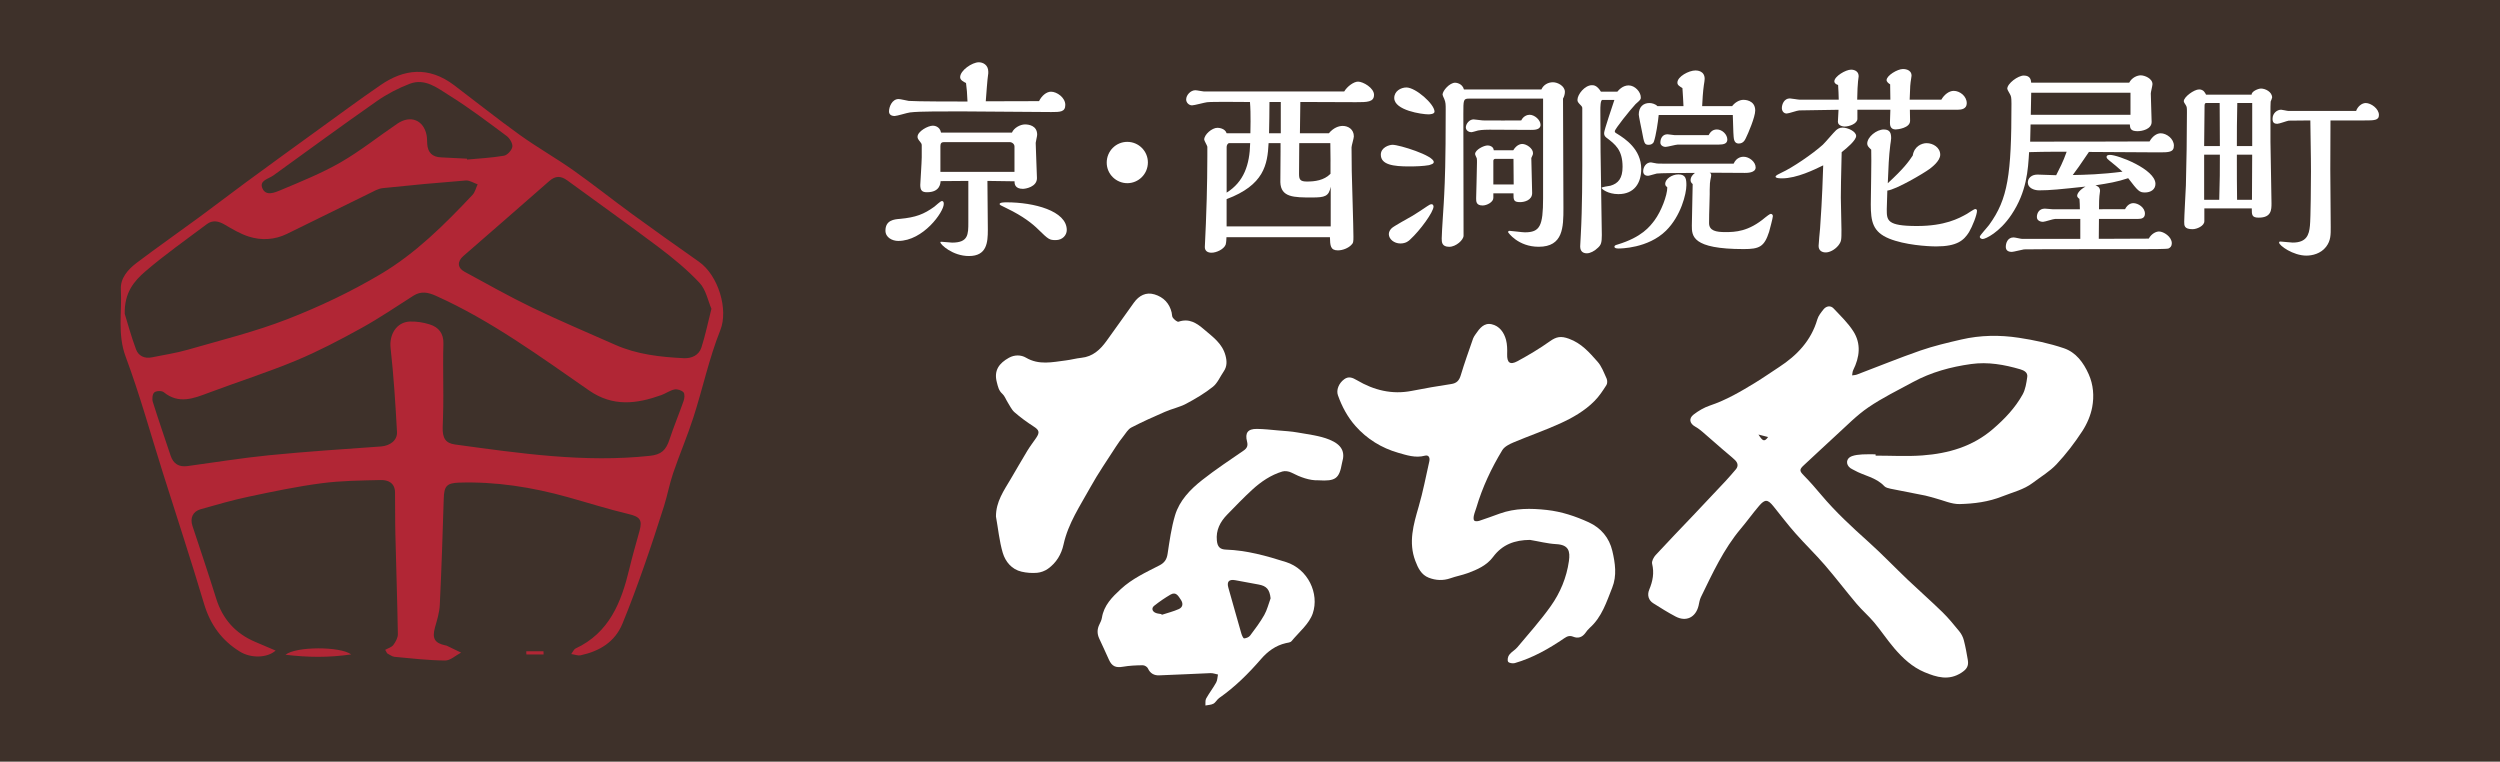
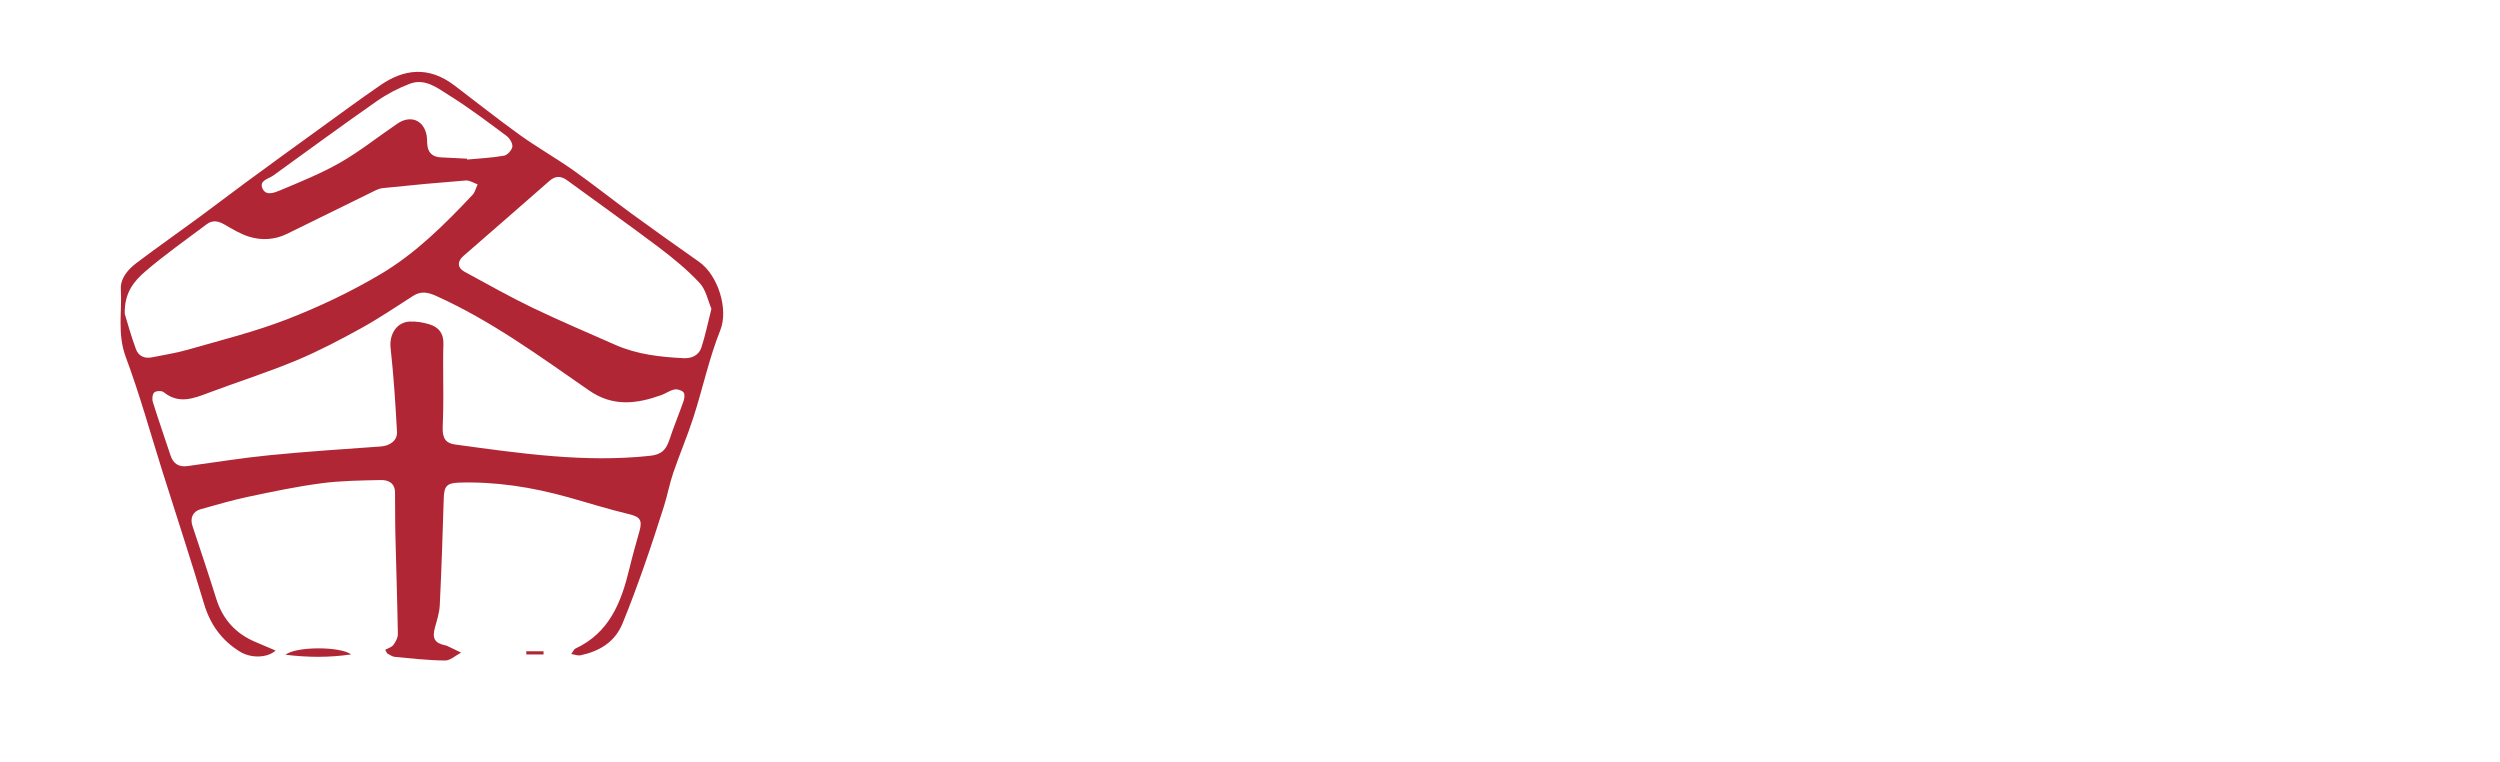
<svg xmlns="http://www.w3.org/2000/svg" version="1.1" id="レイヤー_1" x="0px" y="0px" width="83.427px" height="25.418px" viewBox="0 0 83.427 25.418" enable-background="new 0 0 83.427 25.418" xml:space="preserve">
-   <rect fill="#3E312A" width="83.427" height="25.418" />
  <g>
    <path fill-rule="evenodd" clip-rule="evenodd" fill="#FFFFFF" d="M43.994,16.028c-0.29,0.011-0.599-0.102-0.901-0.258   c-0.085-0.043-0.209-0.062-0.298-0.036c-0.385,0.115-0.713,0.34-1.005,0.606c-0.291,0.266-0.563,0.552-0.84,0.835   c-0.232,0.239-0.378,0.517-0.342,0.866c0.021,0.204,0.101,0.293,0.304,0.3c0.692,0.023,1.352,0.209,2.003,0.415   c0.735,0.232,1.117,1.051,0.893,1.713c-0.119,0.35-0.459,0.626-0.709,0.927c-0.037,0.045-0.124,0.052-0.19,0.066   c-0.34,0.079-0.605,0.274-0.828,0.532c-0.418,0.482-0.867,0.93-1.392,1.296c-0.075,0.051-0.119,0.15-0.196,0.193   c-0.076,0.042-0.177,0.041-0.267,0.06c0.006-0.078-0.011-0.169,0.024-0.232c0.102-0.183,0.232-0.349,0.333-0.532   c0.044-0.076,0.042-0.179,0.062-0.27c-0.085-0.017-0.169-0.05-0.252-0.046c-0.571,0.021-1.143,0.056-1.714,0.074   c-0.162,0.006-0.296-0.063-0.371-0.23c-0.022-0.054-0.113-0.108-0.173-0.107c-0.221,0.002-0.443,0.012-0.659,0.049   c-0.242,0.042-0.37-0.011-0.472-0.238c-0.105-0.237-0.216-0.472-0.324-0.707c-0.071-0.156-0.07-0.31,0.007-0.465   c0.036-0.071,0.072-0.147,0.085-0.225c0.066-0.415,0.341-0.688,0.63-0.955c0.378-0.35,0.84-0.561,1.29-0.792   c0.166-0.086,0.243-0.196,0.271-0.382c0.066-0.434,0.125-0.873,0.25-1.291c0.149-0.493,0.508-0.863,0.903-1.174   c0.445-0.351,0.92-0.664,1.387-0.986c0.116-0.08,0.147-0.166,0.112-0.299c-0.075-0.289,0.024-0.425,0.326-0.422   c0.234,0.002,0.468,0.029,0.703,0.05c0.222,0.02,0.444,0.03,0.663,0.07c0.356,0.065,0.729,0.103,1.061,0.239   c0.416,0.171,0.524,0.414,0.422,0.753c-0.004,0.012-0.005,0.023-0.008,0.036C44.692,15.971,44.57,16.065,43.994,16.028z    M42.401,19.966c-0.033-0.292-0.13-0.411-0.4-0.46c-0.26-0.048-0.52-0.096-0.78-0.144c-0.213-0.039-0.288,0.052-0.228,0.256   c0.146,0.509,0.285,1.018,0.432,1.524c0.018,0.062,0.064,0.164,0.092,0.162c0.07-0.005,0.16-0.04,0.201-0.095   c0.167-0.221,0.334-0.444,0.47-0.684C42.285,20.354,42.332,20.153,42.401,19.966z M38.757,20.493   c0.003,0.008,0.007,0.017,0.011,0.024c0.191-0.062,0.388-0.111,0.57-0.192c0.132-0.06,0.155-0.181,0.068-0.31   c-0.084-0.124-0.16-0.28-0.345-0.173c-0.189,0.11-0.372,0.236-0.545,0.373c-0.101,0.08-0.066,0.197,0.06,0.242   C38.634,20.479,38.697,20.481,38.757,20.493z" />
    <g>
      <g>
        <path fill-rule="evenodd" clip-rule="evenodd" fill="#B12635" d="M12.854,21.685c0.093-0.052,0.213-0.084,0.272-0.162     c0.078-0.104,0.154-0.243,0.151-0.366c-0.018-1.109-0.057-2.219-0.083-3.329c-0.012-0.467-0.004-0.934-0.012-1.402     c-0.005-0.308-0.228-0.413-0.476-0.407c-0.661,0.016-1.326,0.021-1.98,0.108c-0.814,0.107-1.622,0.276-2.426,0.447     c-0.54,0.113-1.072,0.27-1.604,0.419c-0.265,0.075-0.359,0.299-0.274,0.555c0.268,0.808,0.539,1.615,0.793,2.428     c0.214,0.685,0.643,1.164,1.3,1.443c0.222,0.094,0.443,0.188,0.683,0.291c-0.286,0.254-0.83,0.26-1.194,0.034     c-0.608-0.375-0.99-0.906-1.196-1.599c-0.436-1.463-0.914-2.912-1.373-4.368c-0.408-1.293-0.768-2.603-1.241-3.872     c-0.281-0.756-0.119-1.5-0.161-2.247C4.012,9.283,4.271,8.991,4.556,8.775C5.245,8.254,5.954,7.759,6.65,7.247     C7.158,6.876,7.655,6.49,8.162,6.118c0.816-0.6,1.636-1.195,2.456-1.788c0.691-0.501,1.379-1.008,2.082-1.491     c0.775-0.533,1.598-0.643,2.457,0.006c0.73,0.552,1.445,1.124,2.189,1.658c0.579,0.416,1.203,0.769,1.786,1.18     c0.662,0.467,1.296,0.974,1.95,1.451c0.741,0.54,1.488,1.071,2.239,1.598c0.653,0.458,0.992,1.599,0.716,2.287     c-0.374,0.938-0.585,1.938-0.895,2.902c-0.202,0.629-0.464,1.238-0.677,1.863c-0.124,0.362-0.192,0.744-0.308,1.11     c-0.215,0.681-0.437,1.358-0.674,2.031c-0.224,0.635-0.456,1.267-0.712,1.888c-0.253,0.617-0.771,0.92-1.397,1.055     c-0.083,0.019-0.176-0.021-0.312-0.042c0.069-0.093,0.094-0.161,0.141-0.183c1.13-0.526,1.53-1.543,1.797-2.654     c0.102-0.425,0.222-0.846,0.34-1.267c0.106-0.377,0.009-0.479-0.364-0.568c-0.683-0.162-1.352-0.376-2.029-0.564     c-1.189-0.332-2.398-0.524-3.637-0.484c-0.411,0.014-0.49,0.128-0.502,0.532c-0.036,1.184-0.075,2.368-0.132,3.551     c-0.012,0.252-0.091,0.502-0.16,0.747c-0.101,0.367-0.016,0.524,0.35,0.602c0.01,0.003,0.022,0.001,0.032,0.005     c0.163,0.078,0.325,0.157,0.489,0.235c-0.178,0.092-0.357,0.266-0.534,0.264c-0.564-0.005-1.127-0.07-1.689-0.123     c-0.084-0.008-0.162-0.076-0.244-0.116C12.899,21.763,12.876,21.724,12.854,21.685z M14.792,12.848     C14.792,12.848,14.792,12.849,14.792,12.848c0.001,0.235,0.004,0.471,0,0.705c-0.003,0.235-0.011,0.47-0.019,0.705     c-0.011,0.364,0.096,0.531,0.411,0.575c2.158,0.294,4.315,0.614,6.505,0.378c0.375-0.041,0.533-0.18,0.654-0.548     c0.143-0.433,0.319-0.853,0.469-1.282c0.031-0.09,0.046-0.234-0.003-0.289c-0.063-0.069-0.208-0.114-0.302-0.095     c-0.153,0.031-0.29,0.135-0.439,0.188c-0.823,0.295-1.613,0.396-2.407-0.153c-1.648-1.14-3.268-2.331-5.111-3.159     c-0.263-0.118-0.498-0.168-0.755-0.004c-0.576,0.366-1.142,0.753-1.738,1.081c-0.71,0.392-1.431,0.771-2.178,1.082     c-0.953,0.396-1.939,0.709-2.906,1.072c-0.51,0.192-1.003,0.394-1.509-0.016c-0.066-0.055-0.254-0.048-0.316,0.009     c-0.063,0.056-0.078,0.221-0.048,0.316c0.187,0.6,0.395,1.192,0.592,1.788c0.091,0.277,0.278,0.392,0.564,0.353     c0.909-0.123,1.815-0.272,2.728-0.362c1.242-0.123,2.488-0.204,3.732-0.293c0.296-0.023,0.548-0.2,0.532-0.485     c-0.051-0.936-0.111-1.872-0.214-2.803c-0.049-0.44,0.192-0.86,0.64-0.88c0.22-0.009,0.45,0.028,0.661,0.094     c0.303,0.093,0.472,0.303,0.462,0.646C14.781,11.931,14.792,12.39,14.792,12.848z M4.163,10.474     c0.093,0.298,0.214,0.753,0.378,1.189c0.081,0.216,0.283,0.312,0.528,0.262c0.396-0.083,0.801-0.14,1.188-0.252     c1.115-0.321,2.249-0.601,3.328-1.02c1.071-0.416,2.122-0.915,3.11-1.501c1.171-0.691,2.14-1.658,3.072-2.647     c0.086-0.091,0.116-0.234,0.172-0.354c-0.132-0.045-0.268-0.137-0.396-0.128c-0.924,0.072-1.847,0.157-2.77,0.255     c-0.152,0.016-0.3,0.104-0.443,0.174c-0.919,0.448-1.836,0.904-2.756,1.354C9.162,8.006,8.722,8.03,8.293,7.892     c-0.28-0.091-0.542-0.248-0.797-0.397c-0.206-0.12-0.402-0.16-0.597-0.013c-0.691,0.52-1.401,1.017-2.055,1.58     C4.481,9.375,4.144,9.764,4.163,10.474z M23.741,10.304c-0.116-0.268-0.182-0.634-0.395-0.863     c-0.411-0.439-0.884-0.828-1.367-1.192c-1.004-0.757-2.032-1.483-3.047-2.228c-0.212-0.154-0.394-0.163-0.601,0.02     c-0.953,0.839-1.914,1.67-2.871,2.505c-0.205,0.179-0.198,0.391,0.038,0.52c0.75,0.407,1.494,0.828,2.263,1.199     c0.913,0.439,1.848,0.834,2.775,1.244c0.726,0.32,1.501,0.406,2.282,0.444c0.263,0.013,0.504-0.097,0.589-0.357     C23.535,11.2,23.618,10.793,23.741,10.304z M15.583,5.295c0.001,0.01,0.002,0.021,0.003,0.03     c0.412-0.038,0.828-0.059,1.234-0.129c0.113-0.021,0.262-0.185,0.278-0.3c0.015-0.11-0.09-0.283-0.192-0.359     C16.281,4.073,15.66,3.6,15,3.189c-0.393-0.244-0.811-0.591-1.327-0.393c-0.385,0.147-0.762,0.344-1.1,0.58     c-1.161,0.812-2.302,1.649-3.451,2.479C8.961,5.972,8.639,6.021,8.759,6.29C8.876,6.556,9.175,6.424,9.36,6.347     c0.677-0.284,1.365-0.562,2-0.925c0.663-0.382,1.267-0.867,1.903-1.297c0.435-0.296,0.873-0.119,0.972,0.383     c0.018,0.093,0.015,0.19,0.021,0.286c0.016,0.295,0.168,0.447,0.466,0.458C15.009,5.263,15.296,5.28,15.583,5.295z" />
        <path fill-rule="evenodd" clip-rule="evenodd" fill="#B12635" d="M11.719,21.838c-0.752,0.11-1.434,0.101-2.192,0.012     C9.871,21.568,11.355,21.566,11.719,21.838z" />
        <path fill-rule="evenodd" clip-rule="evenodd" fill="#B12635" d="M17.562,21.734c0.192,0,0.384,0,0.575,0     c0.001,0.036,0.002,0.072,0.003,0.107c-0.192,0-0.384,0-0.575,0C17.563,21.807,17.562,21.771,17.562,21.734z" />
      </g>
      <path fill-rule="evenodd" clip-rule="evenodd" fill="#FFFFFF" d="M33.236,17.237c-0.002-0.493,0.264-0.866,0.494-1.255    c0.187-0.312,0.364-0.632,0.554-0.942c0.09-0.147,0.196-0.285,0.294-0.428c0.128-0.188,0.098-0.264-0.091-0.384    c-0.222-0.143-0.437-0.301-0.635-0.474c-0.098-0.086-0.154-0.22-0.228-0.333c-0.059-0.094-0.097-0.209-0.175-0.279    c-0.122-0.109-0.146-0.239-0.184-0.386c-0.106-0.403,0.084-0.638,0.402-0.816c0.188-0.105,0.405-0.102,0.571-0.004    c0.434,0.255,0.875,0.149,1.32,0.093c0.178-0.021,0.352-0.071,0.529-0.089c0.381-0.039,0.627-0.271,0.836-0.559    c0.309-0.424,0.608-0.855,0.916-1.281c0.17-0.236,0.403-0.363,0.691-0.275c0.294,0.089,0.496,0.294,0.569,0.604    c0.015,0.061,0.007,0.137,0.043,0.178c0.048,0.06,0.144,0.144,0.189,0.128c0.353-0.119,0.599,0.043,0.851,0.259    c0.291,0.251,0.608,0.467,0.714,0.871c0.051,0.191,0.054,0.364-0.06,0.53c-0.119,0.173-0.204,0.386-0.359,0.511    c-0.276,0.22-0.586,0.403-0.898,0.569c-0.221,0.116-0.476,0.168-0.706,0.269c-0.379,0.164-0.756,0.334-1.123,0.524    c-0.108,0.058-0.181,0.188-0.262,0.291c-0.088,0.11-0.172,0.225-0.248,0.344c-0.288,0.45-0.596,0.892-0.854,1.359    c-0.339,0.614-0.74,1.202-0.894,1.905c-0.072,0.332-0.241,0.613-0.519,0.812c-0.103,0.074-0.24,0.125-0.366,0.136    c-0.171,0.014-0.35,0.001-0.517-0.038c-0.331-0.076-0.537-0.334-0.626-0.625C33.348,18.061,33.31,17.644,33.236,17.237z" />
      <path fill-rule="evenodd" clip-rule="evenodd" fill="#FFFFFF" d="M51.057,18.017c-0.506,0.004-0.922,0.15-1.233,0.57    c-0.21,0.281-0.528,0.423-0.85,0.54c-0.186,0.068-0.383,0.103-0.569,0.169c-0.247,0.087-0.491,0.074-0.726-0.017    c-0.25-0.097-0.359-0.324-0.448-0.56c-0.236-0.621-0.063-1.213,0.111-1.812c0.145-0.497,0.242-1.009,0.356-1.515    c0.026-0.116-0.02-0.221-0.15-0.185c-0.313,0.085-0.613-0.019-0.891-0.098c-0.55-0.158-1.041-0.458-1.425-0.894    c-0.263-0.298-0.451-0.648-0.584-1.024c-0.062-0.174,0.025-0.4,0.209-0.535c0.148-0.11,0.278-0.054,0.425,0.032    c0.564,0.333,1.169,0.485,1.828,0.356c0.437-0.085,0.875-0.163,1.315-0.228c0.188-0.027,0.27-0.119,0.323-0.297    c0.124-0.413,0.271-0.82,0.412-1.228c0.019-0.051,0.054-0.098,0.085-0.143c0.129-0.19,0.278-0.385,0.533-0.328    c0.26,0.058,0.412,0.271,0.479,0.52c0.04,0.152,0.043,0.318,0.038,0.478c-0.009,0.281,0.092,0.371,0.342,0.236    c0.374-0.203,0.741-0.421,1.086-0.667c0.214-0.152,0.366-0.181,0.632-0.084c0.421,0.152,0.684,0.46,0.954,0.764    c0.14,0.156,0.216,0.372,0.306,0.568c0.026,0.061,0.027,0.161-0.006,0.213c-0.119,0.186-0.242,0.375-0.396,0.53    c-0.328,0.334-0.735,0.564-1.156,0.756c-0.509,0.231-1.04,0.414-1.556,0.632c-0.137,0.058-0.297,0.139-0.368,0.256    c-0.366,0.603-0.665,1.24-0.866,1.919c-0.026,0.089-0.064,0.175-0.083,0.266c-0.012,0.055-0.017,0.137,0.014,0.167    c0.03,0.029,0.115,0.022,0.166,0.006c0.229-0.075,0.455-0.159,0.682-0.241c0.514-0.185,1.042-0.18,1.576-0.121    c0.492,0.055,0.953,0.209,1.397,0.412c0.408,0.188,0.683,0.516,0.786,0.954c0.095,0.405,0.157,0.825-0.003,1.225    c-0.191,0.479-0.345,0.982-0.752,1.344c-0.055,0.049-0.101,0.108-0.144,0.169c-0.105,0.144-0.242,0.192-0.406,0.126    c-0.118-0.047-0.198-0.019-0.303,0.053c-0.512,0.349-1.049,0.654-1.647,0.827c-0.068,0.02-0.197-0.002-0.223-0.046    c-0.031-0.055-0.008-0.173,0.037-0.23c0.071-0.098,0.191-0.156,0.27-0.25c0.38-0.455,0.778-0.897,1.119-1.379    c0.314-0.444,0.525-0.948,0.603-1.498c0.048-0.336-0.009-0.545-0.425-0.567C51.638,18.142,51.349,18.065,51.057,18.017z" />
      <path fill-rule="evenodd" clip-rule="evenodd" fill="#FFFFFF" d="M62.592,15.205c0.521,0,1.041,0.031,1.559-0.007    c0.866-0.064,1.677-0.294,2.36-0.885c0.391-0.337,0.736-0.701,0.984-1.146c0.096-0.172,0.128-0.388,0.156-0.589    c0.022-0.147-0.105-0.216-0.229-0.253c-0.538-0.158-1.082-0.255-1.644-0.177c-0.678,0.094-1.332,0.272-1.938,0.6    c-0.502,0.273-1.021,0.525-1.491,0.846c-0.387,0.263-0.719,0.607-1.068,0.924c-0.363,0.328-0.715,0.669-1.077,0.999    c-0.164,0.149-0.16,0.197-0.007,0.352c0.203,0.206,0.393,0.424,0.579,0.646c0.477,0.567,1.018,1.067,1.569,1.561    c0.452,0.406,0.874,0.847,1.314,1.267c0.385,0.365,0.784,0.717,1.165,1.088c0.201,0.197,0.381,0.418,0.561,0.639    c0.069,0.084,0.123,0.191,0.15,0.297c0.056,0.217,0.096,0.438,0.133,0.659c0.034,0.206-0.041,0.31-0.214,0.423    c-0.42,0.273-0.823,0.153-1.233-0.018c-0.409-0.172-0.723-0.467-1.005-0.795c-0.237-0.277-0.44-0.585-0.675-0.866    c-0.182-0.217-0.399-0.402-0.582-0.618c-0.362-0.429-0.701-0.876-1.067-1.3c-0.312-0.361-0.658-0.693-0.974-1.052    c-0.259-0.292-0.495-0.604-0.739-0.907c-0.187-0.231-0.28-0.241-0.475-0.014c-0.212,0.247-0.4,0.513-0.61,0.761    c-0.577,0.685-0.945,1.491-1.333,2.286c-0.043,0.088-0.057,0.192-0.079,0.289c-0.095,0.389-0.415,0.546-0.768,0.358    c-0.256-0.134-0.5-0.289-0.745-0.443c-0.15-0.095-0.211-0.265-0.132-0.455c0.118-0.282,0.17-0.557,0.096-0.861    c-0.021-0.084,0.05-0.218,0.118-0.292c0.416-0.451,0.843-0.891,1.265-1.336c0.357-0.377,0.715-0.755,1.07-1.135    c0.116-0.125,0.227-0.255,0.338-0.385c0.098-0.113,0.066-0.226-0.027-0.315c-0.128-0.122-0.269-0.23-0.402-0.347    c-0.227-0.196-0.45-0.396-0.679-0.591c-0.075-0.064-0.155-0.126-0.24-0.173c-0.191-0.104-0.231-0.273-0.058-0.407    c0.16-0.123,0.347-0.233,0.538-0.298c0.549-0.183,1.041-0.473,1.528-0.771c0.267-0.164,0.523-0.343,0.785-0.514    c0.6-0.391,1.07-0.882,1.277-1.592c0.034-0.119,0.123-0.228,0.202-0.329c0.096-0.122,0.242-0.143,0.341-0.036    c0.229,0.244,0.478,0.48,0.657,0.76c0.268,0.418,0.213,0.865-0.003,1.299c-0.026,0.052-0.025,0.116-0.036,0.175    c0.054-0.009,0.111-0.009,0.161-0.028c0.707-0.267,1.406-0.554,2.12-0.802c0.444-0.153,0.906-0.262,1.366-0.368    c0.634-0.147,1.282-0.155,1.921-0.057c0.506,0.077,1.014,0.185,1.497,0.348c0.403,0.136,0.656,0.477,0.83,0.868    c0.157,0.354,0.185,0.732,0.117,1.097c-0.052,0.281-0.176,0.567-0.335,0.809c-0.253,0.388-0.539,0.761-0.856,1.099    c-0.226,0.241-0.524,0.416-0.792,0.62c-0.303,0.229-0.666,0.312-1.01,0.449c-0.468,0.187-0.948,0.247-1.431,0.259    c-0.271,0.006-0.547-0.125-0.82-0.196c-0.108-0.027-0.215-0.064-0.324-0.087c-0.386-0.079-0.774-0.15-1.161-0.229    c-0.073-0.016-0.162-0.036-0.209-0.086c-0.275-0.297-0.679-0.345-1.007-0.533c-0.04-0.024-0.085-0.04-0.124-0.068    c-0.167-0.123-0.146-0.331,0.05-0.4c0.108-0.039,0.229-0.05,0.347-0.058c0.147-0.009,0.295-0.003,0.442-0.003    C62.592,15.173,62.592,15.189,62.592,15.205z M58.681,14.501c0.146,0.233,0.203,0.246,0.321,0.083    C58.901,14.559,58.812,14.535,58.681,14.501z" />
      <g>
-         <path fill="#FFFFFF" d="M29.975,8.04c-0.196,0-0.427-0.112-0.427-0.344c0-0.35,0.294-0.378,0.483-0.392     c0.532-0.05,0.798-0.154,1.148-0.406c0.042-0.028,0.203-0.189,0.252-0.189c0.056,0,0.063,0.049,0.063,0.098     C31.495,7.073,30.808,8.04,29.975,8.04z M34.674,3.375C34.758,3.2,34.919,3.06,35.073,3.06c0.196,0,0.477,0.196,0.477,0.441     c0,0.238-0.175,0.238-0.469,0.238c-0.456,0-2.473-0.021-2.886-0.021c-0.595,0-1.506-0.008-1.828,0.034     c-0.084,0.008-0.434,0.119-0.511,0.119c-0.112,0-0.189-0.049-0.189-0.153c0-0.147,0.098-0.413,0.322-0.413     c0.056,0,0.287,0.056,0.336,0.062c0.231,0.021,1.646,0.021,1.961,0.021c-0.007-0.225-0.028-0.483-0.049-0.617     c-0.084-0.042-0.196-0.098-0.196-0.195c0-0.225,0.399-0.498,0.624-0.498c0.133,0,0.315,0.084,0.315,0.315     c0,0.057,0,0.07-0.007,0.105c-0.021,0.119-0.063,0.687-0.077,0.882L34.674,3.375z M32.951,6.037     c0.007,0.749,0.014,1.302,0.014,1.632c0,0.427-0.035,0.875-0.63,0.875c-0.546,0-0.953-0.385-0.953-0.455     c0-0.021,0.007-0.021,0.035-0.021c0.056,0,0.308,0.028,0.357,0.028c0.54,0,0.54-0.273,0.54-0.68V6.037l-0.925,0.007     c-0.007,0.077-0.021,0.371-0.455,0.371c-0.161,0-0.224-0.057-0.224-0.245c0-0.042,0.049-0.777,0.049-0.925V4.846     c0-0.042-0.021-0.077-0.042-0.098c-0.084-0.105-0.098-0.133-0.098-0.183c0-0.182,0.35-0.371,0.511-0.371     c0.028,0,0.231,0.008,0.273,0.231h2.367c0.063-0.154,0.273-0.273,0.435-0.273c0.119,0,0.406,0.035,0.406,0.344     c0,0.049-0.049,0.238-0.049,0.272c0,0.189,0.042,1.009,0.042,1.177c0,0.295-0.385,0.357-0.469,0.357     c-0.273,0-0.28-0.175-0.28-0.252L32.951,6.037z M33.854,4.888c0-0.084-0.084-0.146-0.161-0.146h-2.192     c-0.084,0-0.119,0.042-0.119,0.133v0.861h2.472V4.888z M35.234,8.012c-0.21,0-0.238-0.014-0.588-0.357     c-0.182-0.182-0.504-0.441-1.043-0.7c-0.224-0.105-0.245-0.119-0.245-0.147c0-0.056,0.175-0.056,0.238-0.056     c0.896,0,2.003,0.28,2.003,0.925C35.599,7.851,35.452,8.012,35.234,8.012z" />
        <path fill="#FFFFFF" d="M37.619,6.113c-0.364,0-0.687-0.294-0.687-0.686c0-0.386,0.308-0.693,0.687-0.693     c0.378,0,0.687,0.308,0.687,0.686C38.305,5.812,37.99,6.113,37.619,6.113z" />
        <path fill="#FFFFFF" d="M44.345,4.447c0.154-0.183,0.329-0.245,0.462-0.245c0.182,0,0.372,0.111,0.372,0.35     c0,0.063-0.077,0.309-0.077,0.364c0,0.196,0.007,0.638,0.007,0.791c0.007,0.351,0.056,1.878,0.056,2.186     c0,0.168,0,0.217-0.077,0.287c-0.098,0.099-0.28,0.175-0.441,0.175c-0.252,0-0.259-0.161-0.266-0.44h-3.453     c0,0.049-0.007,0.188-0.028,0.252c-0.063,0.154-0.309,0.266-0.47,0.266c-0.126,0-0.224-0.056-0.224-0.188     c0-0.008,0.035-0.722,0.035-0.771c0.049-1.17,0.049-2.179,0.049-2.256V4.896c-0.007-0.043-0.105-0.203-0.105-0.238     c0-0.168,0.259-0.393,0.441-0.393c0.028,0,0.252,0.007,0.308,0.183h0.792c0-0.021,0.021-0.659-0.014-1.044     c-0.224,0-1.226-0.014-1.429,0.007c-0.077,0.007-0.427,0.105-0.504,0.105c-0.105,0-0.196-0.092-0.196-0.196     c0-0.147,0.147-0.309,0.308-0.309c0.049,0,0.245,0.042,0.287,0.042h4.679c0.105-0.175,0.322-0.329,0.462-0.329     c0.168,0,0.533,0.21,0.533,0.441c0,0.245-0.231,0.245-0.603,0.245c-0.294,0-1.59-0.007-1.856-0.007     c0,0.168-0.014,0.896-0.014,1.044H44.345z M44.408,6.226c-0.063,0.329-0.196,0.364-0.624,0.364c-0.602,0-1.043,0-1.058-0.511     c0-0.035,0.007-0.854,0.007-1.016V4.776h-0.399c-0.035,0.721-0.154,1.4-1.401,1.869v0.911h3.474V6.226z M41.025,4.776     c-0.063,0-0.091,0.084-0.091,0.126v1.526c0.574-0.357,0.771-0.932,0.785-1.652H41.025z M42.741,3.403h-0.378     c0,0.364-0.007,0.714-0.014,1.044h0.392V3.403z M44.401,5.386c0-0.099-0.007-0.525-0.007-0.609h-1.037     c0,0.161-0.007,0.882-0.007,1.029c0,0.189,0.042,0.252,0.266,0.252c0.252,0,0.567-0.035,0.784-0.259V5.386z" />
        <path fill="#FFFFFF" d="M47.025,5.554c-0.532,0-0.946-0.057-0.946-0.393c0-0.238,0.273-0.329,0.393-0.329     c0.224,0,1.373,0.357,1.373,0.574c0,0.049-0.028,0.063-0.154,0.105C47.501,5.546,47.221,5.554,47.025,5.554z M47.635,6.877     c0.056-0.035,0.091-0.062,0.14-0.062c0.049,0,0.063,0.056,0.063,0.077c0,0.182-0.448,0.798-0.778,1.099     c-0.042,0.043-0.14,0.134-0.329,0.134c-0.203,0-0.385-0.141-0.385-0.315c0-0.084,0.056-0.161,0.105-0.203     c0.07-0.063,0.574-0.343,0.686-0.406C47.229,7.144,47.495,6.976,47.635,6.877z M47.669,3.816c-0.217,0-1.142-0.133-1.142-0.546     c0-0.231,0.224-0.351,0.406-0.351c0.308,0,0.938,0.554,0.938,0.806C47.873,3.81,47.705,3.816,47.669,3.816z M51.438,2.983     c0.07-0.154,0.224-0.238,0.385-0.238s0.399,0.126,0.399,0.322c0,0.062-0.021,0.153-0.063,0.224c0,0.49,0.014,3.019,0.014,3.649     c0,0.645-0.007,1.295-0.826,1.295c-0.687,0-1.022-0.476-1.022-0.49c0-0.021,0.021-0.042,0.049-0.042     c0.056,0,0.427,0.05,0.511,0.05c0.504,0,0.609-0.211,0.609-1.135V3.291h-2.479c-0.182,0-0.182,0.049-0.182,0.512     c0,0.581,0.007,3.418,0.007,4.062c0,0.141-0.252,0.371-0.477,0.371c-0.252,0-0.252-0.16-0.252-0.279     c0-0.211,0.077-1.24,0.084-1.479c0.021-0.44,0.049-1.016,0.049-2.822c0-0.168,0-0.238-0.049-0.357     c-0.014-0.021-0.056-0.126-0.056-0.14c0-0.133,0.238-0.399,0.42-0.399c0.021,0,0.238,0.014,0.294,0.225H51.438z M51.045,3.83     c0.161,0,0.364,0.169,0.364,0.337s-0.21,0.168-0.322,0.168c-0.196,0-1.163-0.007-1.38-0.007c-0.042,0-0.252,0-0.385,0.027     c-0.028,0.007-0.189,0.057-0.224,0.057c-0.07,0-0.182-0.05-0.182-0.161c0-0.112,0.112-0.267,0.259-0.267     c0.049,0,0.259,0.035,0.308,0.035c0.245,0,1.128,0.007,1.282,0C50.835,3.872,50.968,3.83,51.045,3.83z M50.499,5.014     c0.126-0.21,0.28-0.21,0.301-0.21c0.14,0,0.357,0.147,0.357,0.302c0,0.049-0.007,0.062-0.056,0.168     c0,0.168,0.028,0.987,0.028,1.169c0,0.238-0.259,0.302-0.399,0.302c-0.224,0-0.224-0.07-0.224-0.294h-0.672v0.153     c0,0.141-0.217,0.253-0.357,0.253c-0.217,0-0.217-0.134-0.217-0.238c0-0.021,0.028-1.016,0.028-1.205     c0-0.035,0-0.104-0.007-0.133c-0.007-0.021-0.056-0.112-0.056-0.14c0-0.141,0.287-0.288,0.42-0.288     c0.049,0,0.196,0.028,0.203,0.161H50.499z M50.513,6.155c0-0.118-0.007-0.721-0.007-0.854h-0.609     c-0.035,0-0.063,0.028-0.063,0.063v0.791H50.513z" />
-         <path fill="#FFFFFF" d="M53.475,3.333c-0.07,0-0.07,0.252-0.07,0.336c0,0.218,0.007,1.184,0.007,1.387     c0,0.441,0.042,2.389,0.042,2.788c0,0.259-0.028,0.329-0.126,0.42c-0.119,0.119-0.266,0.189-0.372,0.189     c-0.112,0-0.224-0.049-0.224-0.231c0-0.062,0.014-0.28,0.021-0.399c0.049-0.868,0.049-2.101,0.049-2.297V3.606     c0-0.035-0.021-0.063-0.042-0.084c-0.105-0.105-0.119-0.133-0.119-0.189c0-0.182,0.245-0.49,0.483-0.49     c0.056,0,0.168,0,0.301,0.217h0.546c0.042-0.049,0.175-0.21,0.378-0.21c0.21,0,0.406,0.218,0.406,0.399     c0,0.07-0.007,0.077-0.175,0.225c-0.182,0.195-0.693,0.833-0.693,0.903c0,0.042,0.014,0.049,0.084,0.091     c0.259,0.161,0.798,0.512,0.798,1.17c0,0.469-0.231,0.84-0.763,0.84c-0.343,0-0.56-0.168-0.56-0.21     c0-0.027,0.245-0.062,0.294-0.07c0.266-0.076,0.406-0.252,0.406-0.63c0-0.561-0.238-0.749-0.546-0.98     c-0.028-0.028-0.07-0.056-0.07-0.147c0-0.098,0.287-0.932,0.343-1.106H53.475z M55.212,7.354c0.224-0.302,0.427-0.834,0.427-1.1     c0-0.007-0.042-0.042-0.049-0.049c-0.014-0.028-0.021-0.042-0.021-0.07c0-0.161,0.224-0.315,0.441-0.315     c0.252,0,0.266,0.161,0.266,0.364c0,0.28-0.182,1.022-0.679,1.513c-0.603,0.596-1.534,0.596-1.59,0.596     c-0.084,0-0.133-0.021-0.133-0.057c0-0.042,0.035-0.056,0.105-0.076C54.792,7.914,55.058,7.557,55.212,7.354z M55.352,3.838     c-0.021,0.224-0.091,0.693-0.161,0.889c-0.028,0.077-0.105,0.105-0.168,0.105c-0.147,0-0.154-0.042-0.231-0.455     c-0.021-0.091-0.105-0.512-0.105-0.554c0-0.252,0.147-0.385,0.357-0.385c0.084,0,0.203,0.035,0.266,0.104h0.869     c-0.007-0.182-0.021-0.385-0.035-0.602c-0.112-0.07-0.168-0.105-0.168-0.183c0-0.203,0.385-0.406,0.602-0.406     c0.049,0,0.308,0.007,0.308,0.28c0,0.035-0.014,0.14-0.028,0.217c-0.028,0.189-0.049,0.519-0.056,0.693h1.001     c0.084-0.111,0.231-0.21,0.378-0.21c0.028,0,0.392,0,0.392,0.357c0,0.217-0.238,0.771-0.315,0.925     C58.23,4.671,58.175,4.79,58.021,4.79c-0.147,0-0.161-0.147-0.168-0.225c-0.014-0.111-0.021-0.623-0.028-0.728H55.352z      M57.054,6.492c0,0.238-0.021,0.532-0.021,0.952c0,0.259,0.238,0.301,0.539,0.301c0.336,0,0.777-0.014,1.338-0.49     c0.035-0.027,0.147-0.118,0.182-0.118c0.042,0,0.07,0.034,0.07,0.076c0,0.057-0.105,0.448-0.126,0.525     c-0.161,0.497-0.322,0.574-0.848,0.574c-1.73,0-1.73-0.44-1.73-0.784c0-0.224,0.028-1.19,0.028-1.387     c-0.042-0.028-0.07-0.077-0.07-0.126c0-0.119,0.084-0.196,0.147-0.245c-0.448,0-1.205,0.007-1.274,0.021     c-0.049,0.007-0.252,0.076-0.294,0.076c-0.084,0-0.161-0.042-0.161-0.153c0-0.141,0.098-0.295,0.259-0.295     c0.007,0,0.175,0.035,0.189,0.035c0.042,0.007,0.063,0.007,0.266,0.007h2.304c0.105-0.23,0.294-0.23,0.336-0.23     c0.182,0,0.399,0.168,0.399,0.357c0,0.182-0.287,0.182-0.357,0.182c-0.189,0-1.008-0.007-1.176-0.007     c0.042,0.021,0.049,0.049,0.049,0.084s-0.007,0.062-0.028,0.168c-0.007,0.035-0.021,0.133-0.021,0.315V6.492z M55.989,4.825     c-0.063,0-0.343,0.077-0.406,0.077c-0.091,0-0.175-0.057-0.175-0.141c0-0.14,0.07-0.28,0.238-0.28     c0.035,0,0.196,0.028,0.231,0.028h1.142c0.035-0.062,0.105-0.189,0.273-0.189c0.182,0,0.35,0.169,0.35,0.337     c0,0.14-0.126,0.168-0.287,0.168H55.989z" />
+         <path fill="#FFFFFF" d="M53.475,3.333c-0.07,0-0.07,0.252-0.07,0.336c0,0.218,0.007,1.184,0.007,1.387     c0,0.441,0.042,2.389,0.042,2.788c0,0.259-0.028,0.329-0.126,0.42c-0.119,0.119-0.266,0.189-0.372,0.189     c-0.112,0-0.224-0.049-0.224-0.231c0-0.062,0.014-0.28,0.021-0.399c0.049-0.868,0.049-2.101,0.049-2.297V3.606     c0-0.035-0.021-0.063-0.042-0.084c-0.105-0.105-0.119-0.133-0.119-0.189c0-0.182,0.245-0.49,0.483-0.49     c0.056,0,0.168,0,0.301,0.217h0.546c0.042-0.049,0.175-0.21,0.378-0.21c0.21,0,0.406,0.218,0.406,0.399     c0,0.07-0.007,0.077-0.175,0.225c-0.182,0.195-0.693,0.833-0.693,0.903c0,0.042,0.014,0.049,0.084,0.091     c0,0.469-0.231,0.84-0.763,0.84c-0.343,0-0.56-0.168-0.56-0.21     c0-0.027,0.245-0.062,0.294-0.07c0.266-0.076,0.406-0.252,0.406-0.63c0-0.561-0.238-0.749-0.546-0.98     c-0.028-0.028-0.07-0.056-0.07-0.147c0-0.098,0.287-0.932,0.343-1.106H53.475z M55.212,7.354c0.224-0.302,0.427-0.834,0.427-1.1     c0-0.007-0.042-0.042-0.049-0.049c-0.014-0.028-0.021-0.042-0.021-0.07c0-0.161,0.224-0.315,0.441-0.315     c0.252,0,0.266,0.161,0.266,0.364c0,0.28-0.182,1.022-0.679,1.513c-0.603,0.596-1.534,0.596-1.59,0.596     c-0.084,0-0.133-0.021-0.133-0.057c0-0.042,0.035-0.056,0.105-0.076C54.792,7.914,55.058,7.557,55.212,7.354z M55.352,3.838     c-0.021,0.224-0.091,0.693-0.161,0.889c-0.028,0.077-0.105,0.105-0.168,0.105c-0.147,0-0.154-0.042-0.231-0.455     c-0.021-0.091-0.105-0.512-0.105-0.554c0-0.252,0.147-0.385,0.357-0.385c0.084,0,0.203,0.035,0.266,0.104h0.869     c-0.007-0.182-0.021-0.385-0.035-0.602c-0.112-0.07-0.168-0.105-0.168-0.183c0-0.203,0.385-0.406,0.602-0.406     c0.049,0,0.308,0.007,0.308,0.28c0,0.035-0.014,0.14-0.028,0.217c-0.028,0.189-0.049,0.519-0.056,0.693h1.001     c0.084-0.111,0.231-0.21,0.378-0.21c0.028,0,0.392,0,0.392,0.357c0,0.217-0.238,0.771-0.315,0.925     C58.23,4.671,58.175,4.79,58.021,4.79c-0.147,0-0.161-0.147-0.168-0.225c-0.014-0.111-0.021-0.623-0.028-0.728H55.352z      M57.054,6.492c0,0.238-0.021,0.532-0.021,0.952c0,0.259,0.238,0.301,0.539,0.301c0.336,0,0.777-0.014,1.338-0.49     c0.035-0.027,0.147-0.118,0.182-0.118c0.042,0,0.07,0.034,0.07,0.076c0,0.057-0.105,0.448-0.126,0.525     c-0.161,0.497-0.322,0.574-0.848,0.574c-1.73,0-1.73-0.44-1.73-0.784c0-0.224,0.028-1.19,0.028-1.387     c-0.042-0.028-0.07-0.077-0.07-0.126c0-0.119,0.084-0.196,0.147-0.245c-0.448,0-1.205,0.007-1.274,0.021     c-0.049,0.007-0.252,0.076-0.294,0.076c-0.084,0-0.161-0.042-0.161-0.153c0-0.141,0.098-0.295,0.259-0.295     c0.007,0,0.175,0.035,0.189,0.035c0.042,0.007,0.063,0.007,0.266,0.007h2.304c0.105-0.23,0.294-0.23,0.336-0.23     c0.182,0,0.399,0.168,0.399,0.357c0,0.182-0.287,0.182-0.357,0.182c-0.189,0-1.008-0.007-1.176-0.007     c0.042,0.021,0.049,0.049,0.049,0.084s-0.007,0.062-0.028,0.168c-0.007,0.035-0.021,0.133-0.021,0.315V6.492z M55.989,4.825     c-0.063,0-0.343,0.077-0.406,0.077c-0.091,0-0.175-0.057-0.175-0.141c0-0.14,0.07-0.28,0.238-0.28     c0.035,0,0.196,0.028,0.231,0.028h1.142c0.035-0.062,0.105-0.189,0.273-0.189c0.182,0,0.35,0.169,0.35,0.337     c0,0.14-0.126,0.168-0.287,0.168H55.989z" />
        <path fill="#FFFFFF" d="M61.485,4.258c0.175,0,0.456,0.126,0.456,0.28c0,0.14-0.301,0.399-0.483,0.539     C61.437,5.819,61.43,6.436,61.43,6.59s0.021,0.903,0.021,1.071c0,0.357,0,0.393-0.105,0.532c-0.126,0.154-0.301,0.231-0.42,0.231     c-0.126,0-0.238-0.062-0.238-0.217c0-0.084,0.042-0.49,0.049-0.581c0.077-1.072,0.091-1.766,0.105-2.108     c-0.287,0.14-0.883,0.434-1.373,0.434c-0.049,0-0.217,0-0.217-0.056c0-0.042,0.112-0.091,0.196-0.133     c0.357-0.161,1.037-0.623,1.38-0.932c0.07-0.063,0.364-0.413,0.441-0.483C61.311,4.313,61.374,4.258,61.485,4.258z M64.784,3.326     c0.091-0.161,0.252-0.294,0.413-0.294c0.203,0,0.435,0.175,0.435,0.413c0,0.189-0.175,0.217-0.301,0.217h-1.597     c0,0.057,0.007,0.315,0.007,0.371c0,0.238-0.413,0.287-0.483,0.287c-0.182,0-0.189-0.153-0.189-0.23     c0-0.063,0.014-0.357,0.014-0.428h-1.1v0.302c0,0.161-0.266,0.259-0.427,0.259c-0.021,0-0.224-0.014-0.224-0.161     c0-0.007,0.021-0.336,0.021-0.399l-1.31,0.021c-0.063,0-0.35,0.104-0.42,0.104c-0.098,0-0.161-0.084-0.161-0.182     c0-0.126,0.077-0.322,0.266-0.322c0.049,0,0.273,0.042,0.329,0.042h1.303c0-0.098-0.014-0.413-0.021-0.49     c-0.077-0.021-0.126-0.07-0.126-0.119c0-0.168,0.378-0.393,0.56-0.393c0.021,0,0.252,0,0.252,0.225     c0,0.028-0.021,0.14-0.021,0.168c-0.014,0.112-0.021,0.315-0.028,0.609h1.107c0-0.07-0.007-0.427-0.007-0.512     c-0.049-0.027-0.119-0.084-0.119-0.14c0-0.154,0.364-0.371,0.546-0.371c0.028,0,0.287,0,0.287,0.224     c0,0.015-0.014,0.084-0.014,0.099c-0.028,0.175-0.035,0.23-0.049,0.7H64.784z M62.963,6.982c0,0.371,0,0.56,1.008,0.56     c0.932,0,1.394-0.252,1.667-0.405c0.042-0.021,0.231-0.161,0.28-0.161c0.021,0,0.056,0.014,0.056,0.056     c0,0.14-0.154,0.525-0.266,0.714c-0.175,0.28-0.406,0.477-1.093,0.477c-0.301,0-1.051-0.049-1.569-0.259     c-0.553-0.225-0.616-0.574-0.616-1.142c0-0.267,0.028-1.541,0.014-1.828c-0.098-0.091-0.133-0.133-0.133-0.203     c0-0.217,0.308-0.47,0.553-0.47c0.217,0,0.245,0.134,0.245,0.295c0,0.027-0.021,0.182-0.028,0.217     c-0.049,0.399-0.063,0.742-0.084,1.281c0.533-0.49,0.694-0.714,0.833-0.924c0.049-0.315,0.309-0.413,0.462-0.413     c0.217,0,0.455,0.146,0.455,0.385c0,0.217-0.301,0.435-0.357,0.477c-0.196,0.146-1.114,0.687-1.408,0.721     C62.97,6.688,62.963,6.884,62.963,6.982z" />
        <path fill="#FFFFFF" d="M70.913,6.982c0.105-0.203,0.252-0.203,0.28-0.203c0.154,0,0.385,0.14,0.385,0.35     c0,0.154-0.119,0.176-0.224,0.176h-1.31L70.038,7.97l1.667-0.007c0.098-0.175,0.252-0.238,0.343-0.238     c0.154,0,0.427,0.175,0.427,0.393c0,0.098-0.049,0.146-0.112,0.175c-0.056,0.021-0.609,0.021-0.925,0.021     c-0.266,0-3.789,0-3.894,0.008c-0.063,0.007-0.35,0.084-0.406,0.084c-0.133,0-0.203-0.057-0.203-0.169     c0-0.118,0.056-0.314,0.259-0.314c0.049,0,0.245,0.049,0.287,0.049h1.94V7.305h-0.833c-0.07,0-0.35,0.098-0.413,0.098     c-0.049,0-0.203-0.021-0.203-0.161c0-0.133,0.077-0.28,0.266-0.28c0.042,0,0.224,0.021,0.259,0.021h0.91     c0-0.112-0.007-0.245-0.014-0.344c-0.063-0.042-0.077-0.084-0.077-0.104c0-0.084,0.098-0.21,0.28-0.309     c-0.848,0.091-1.184,0.126-1.548,0.126c-0.189,0-0.378-0.091-0.378-0.259c0-0.141,0.112-0.267,0.322-0.267     c0.098,0,0.532,0.021,0.624,0.021c0.105-0.21,0.231-0.441,0.35-0.784h-0.392c-0.294,0-0.582,0.007-0.862,0.014     c-0.035,0.596-0.077,1.323-0.588,2.087c-0.399,0.596-0.868,0.812-0.959,0.812c-0.035,0-0.098-0.021-0.098-0.077     c0-0.042,0.266-0.329,0.315-0.399c0.624-0.861,0.742-1.666,0.742-4.041c0-0.062,0-0.224-0.028-0.272     c-0.014-0.042-0.112-0.189-0.112-0.225c0-0.175,0.357-0.441,0.553-0.441c0.231,0,0.238,0.168,0.245,0.238h3.271     c0.091-0.175,0.273-0.245,0.385-0.245c0.133,0,0.392,0.105,0.392,0.294c0,0.049-0.056,0.267-0.056,0.309     c0,0.154,0.028,0.812,0.028,0.952c0,0.245-0.322,0.309-0.469,0.309c-0.231,0-0.252-0.091-0.259-0.225h-3.312     c0,0.092-0.014,0.49-0.014,0.574c0.945,0,2.949,0,3.985-0.007c0.091-0.168,0.238-0.272,0.371-0.272     c0.196,0,0.441,0.182,0.441,0.413c0,0.224-0.168,0.224-0.511,0.224c-0.245,0-1.968-0.014-2.325-0.014     C69.4,5.532,69.31,5.651,69.169,5.841c0.406-0.007,0.959-0.021,1.66-0.112c-0.182-0.161-0.252-0.225-0.455-0.385     c-0.021-0.015-0.077-0.063-0.077-0.105c0-0.063,0.07-0.07,0.119-0.07c0.259,0,1.513,0.477,1.513,0.967     c0,0.189-0.161,0.287-0.35,0.287s-0.231-0.049-0.56-0.477c-0.378,0.126-0.645,0.168-1.093,0.238     c0.049,0.021,0.154,0.049,0.154,0.189c0,0.027-0.021,0.146-0.021,0.168c-0.007,0.098-0.014,0.161-0.014,0.441H70.913z      M71.095,3.095h-3.312c0,0.119-0.014,0.631-0.014,0.735h3.327V3.095z" />
        <path fill="#FFFFFF" d="M75.137,3.158c0-0.112,0.224-0.203,0.315-0.203c0.147,0,0.371,0.112,0.371,0.301     c0,0.021-0.042,0.112-0.049,0.134c-0.007,0.034-0.007,0.287-0.007,0.329v1.008c0,0.295,0.035,1.73,0.035,2.053     c0,0.217,0,0.483-0.427,0.483c-0.231,0-0.231-0.092-0.231-0.309h-1.583v0.428c0,0.16-0.252,0.266-0.392,0.266     c-0.28,0-0.28-0.119-0.28-0.245c0-0.175,0.049-1.022,0.056-1.212c0.021-0.771,0.035-1.667,0.035-2.444     c0-0.146,0-0.182-0.042-0.245c-0.035-0.049-0.063-0.098-0.063-0.126c0-0.14,0.343-0.392,0.511-0.392     c0.154,0,0.203,0.119,0.231,0.175H75.137z M74.079,4.874c0-0.203-0.007-1.205-0.007-1.436h-0.455     c-0.042,0-0.049,0.056-0.049,0.084l-0.014,1.352H74.079z M74.058,6.667c0.021-0.665,0.021-0.974,0.021-1.506h-0.525v1.506H74.058     z M75.158,4.874V3.438H74.66c-0.014,0.504-0.014,1.064-0.014,1.436H75.158z M75.15,6.667c0-0.217,0.007-1.268,0.007-1.506h-0.511     v0.21c0,0.357,0,0.819,0.007,1.296H75.15z M78.625,3.704c0.049-0.146,0.188-0.266,0.322-0.266c0.174,0,0.44,0.188,0.44,0.399     c0,0.182-0.161,0.182-0.476,0.182H77.77c0,0.238-0.006,1.387-0.006,1.646c0,0.273,0.014,1.611,0.014,1.912     c0,0.245,0.007,0.448-0.154,0.658C77.447,8.467,77.16,8.53,76.965,8.53c-0.441,0-0.91-0.337-0.91-0.435     c0-0.035,0.027-0.035,0.049-0.035c0.035,0,0.35,0.035,0.406,0.035c0.462,0,0.546-0.259,0.574-0.561     c0.027-0.245,0.035-1.533,0.035-1.82c0-0.203,0-0.351-0.021-1.695c-0.084,0-0.68,0.007-0.721,0.007     c-0.057,0.007-0.316,0.105-0.379,0.105c-0.119,0-0.161-0.049-0.161-0.168c0-0.189,0.154-0.302,0.287-0.302     c0.035,0,0.203,0.042,0.245,0.042H78.625z" />
      </g>
    </g>
  </g>
</svg>